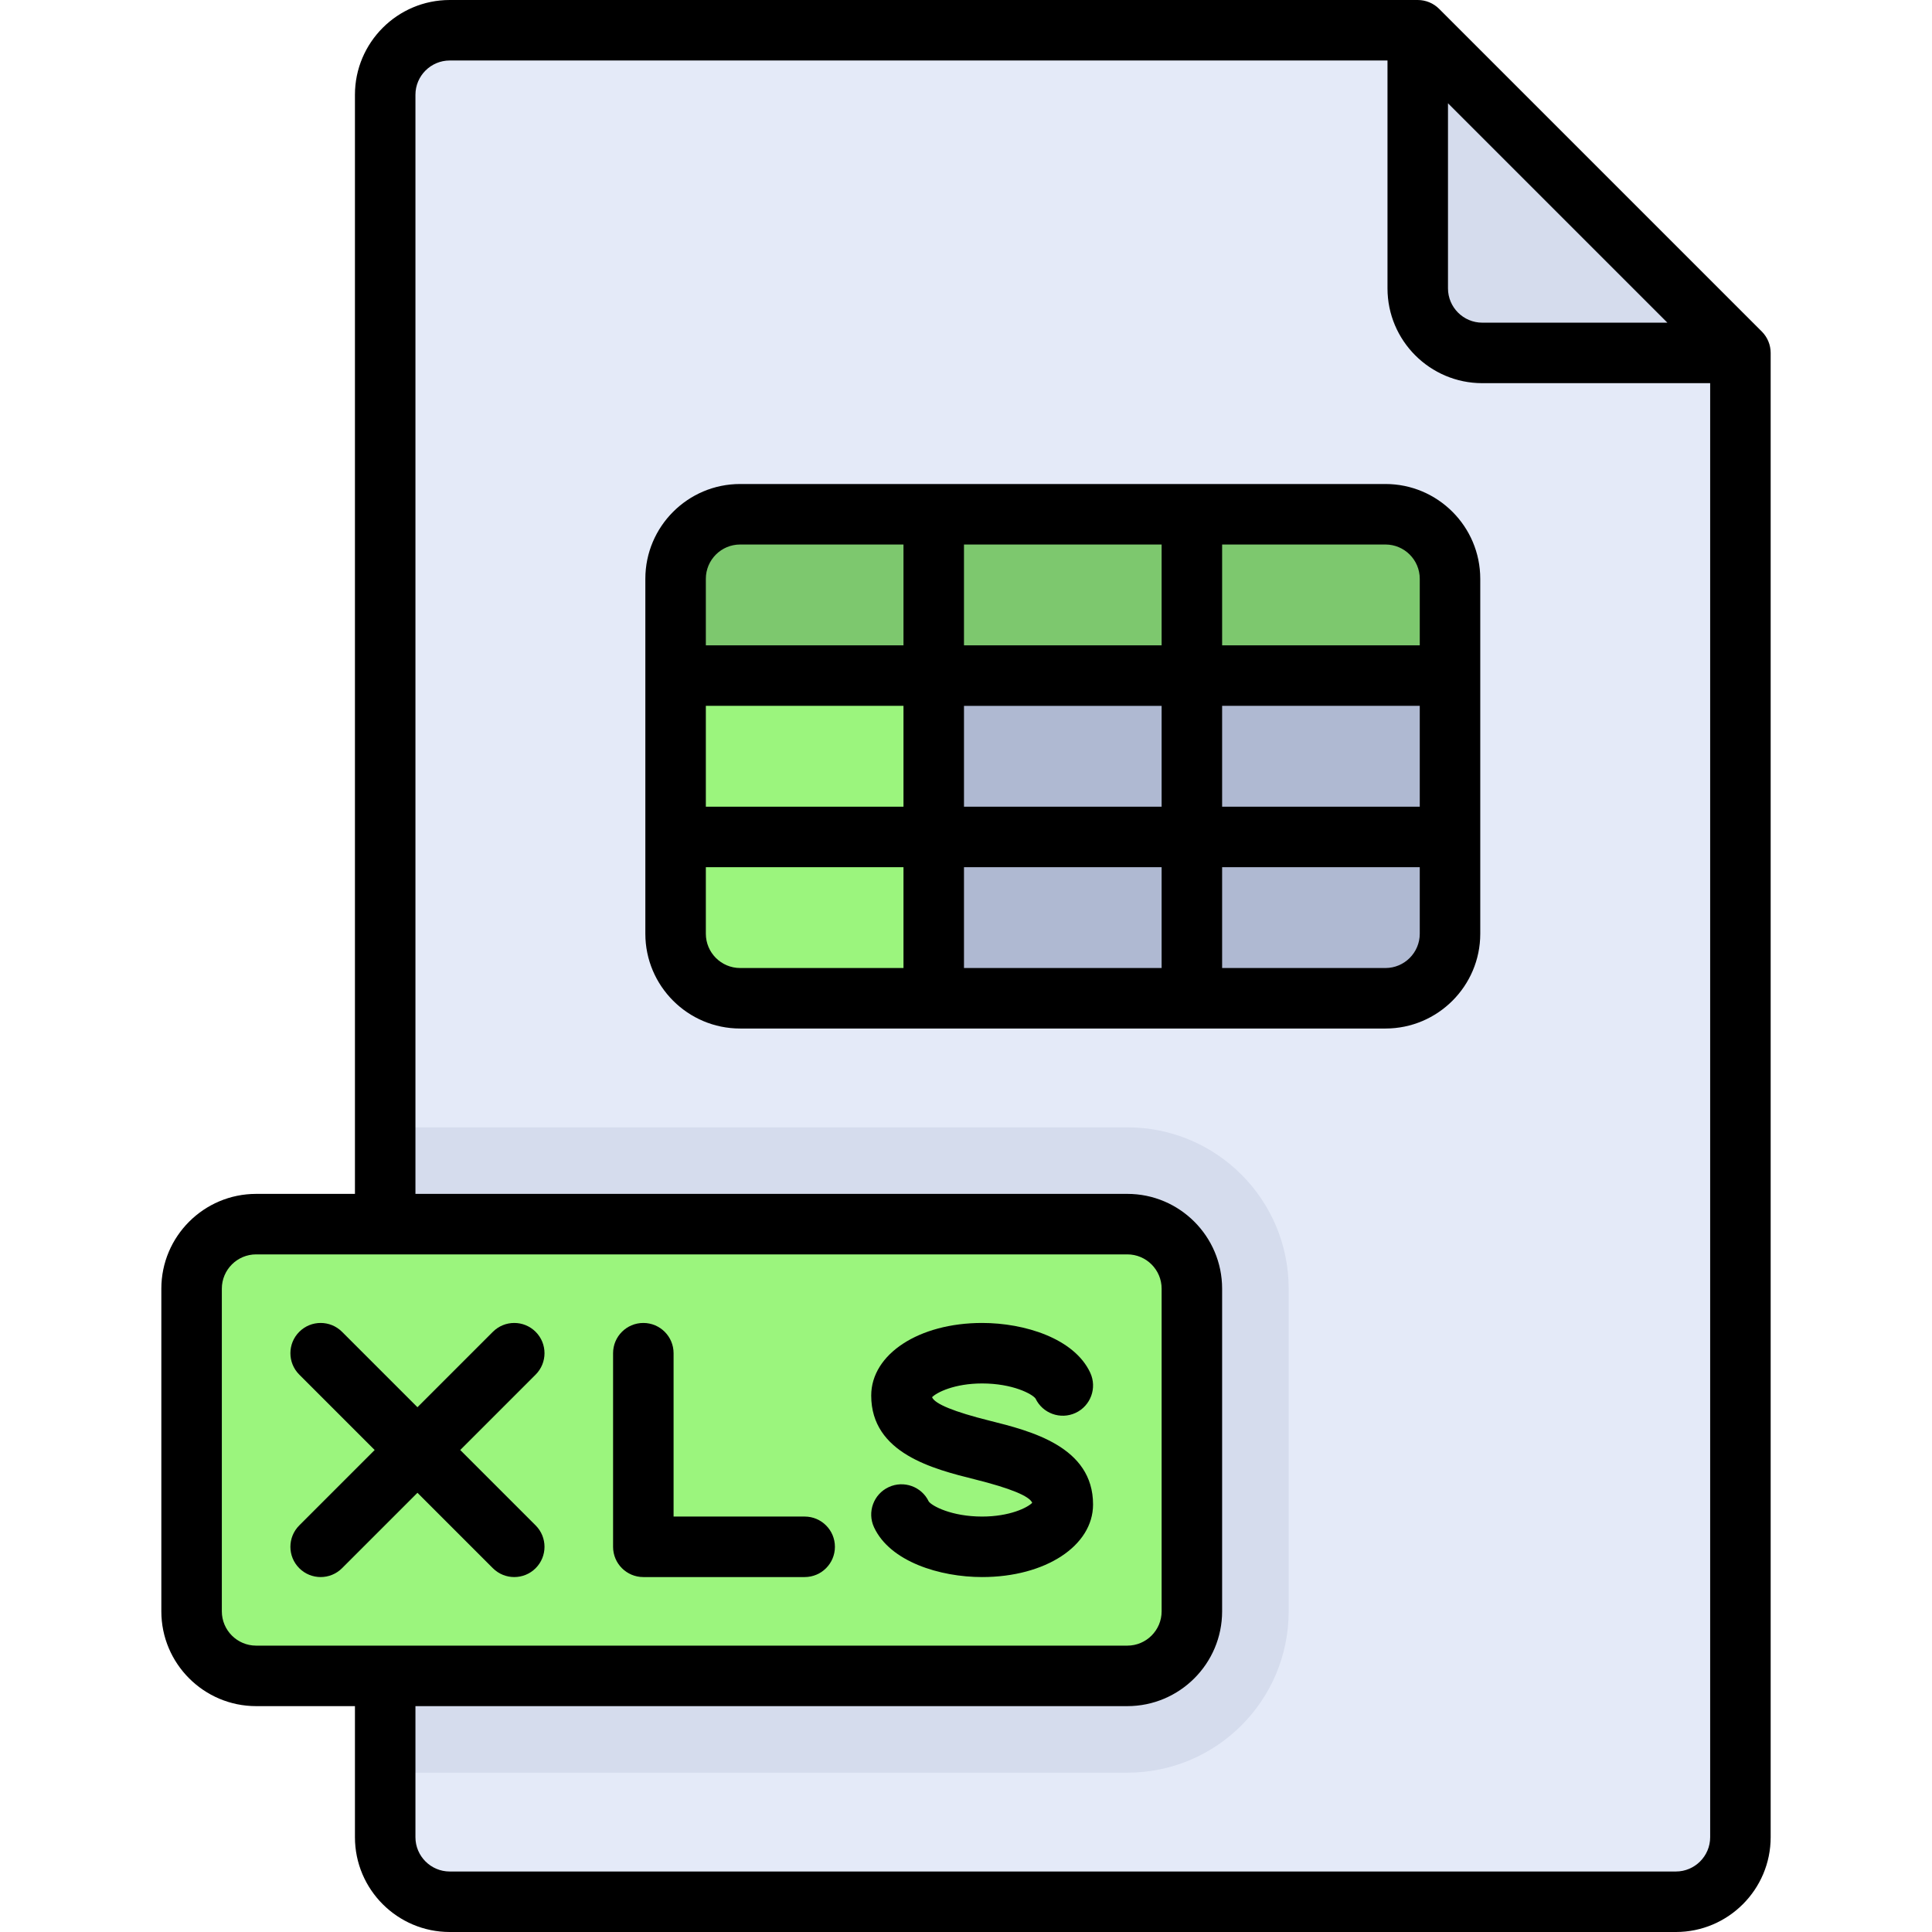
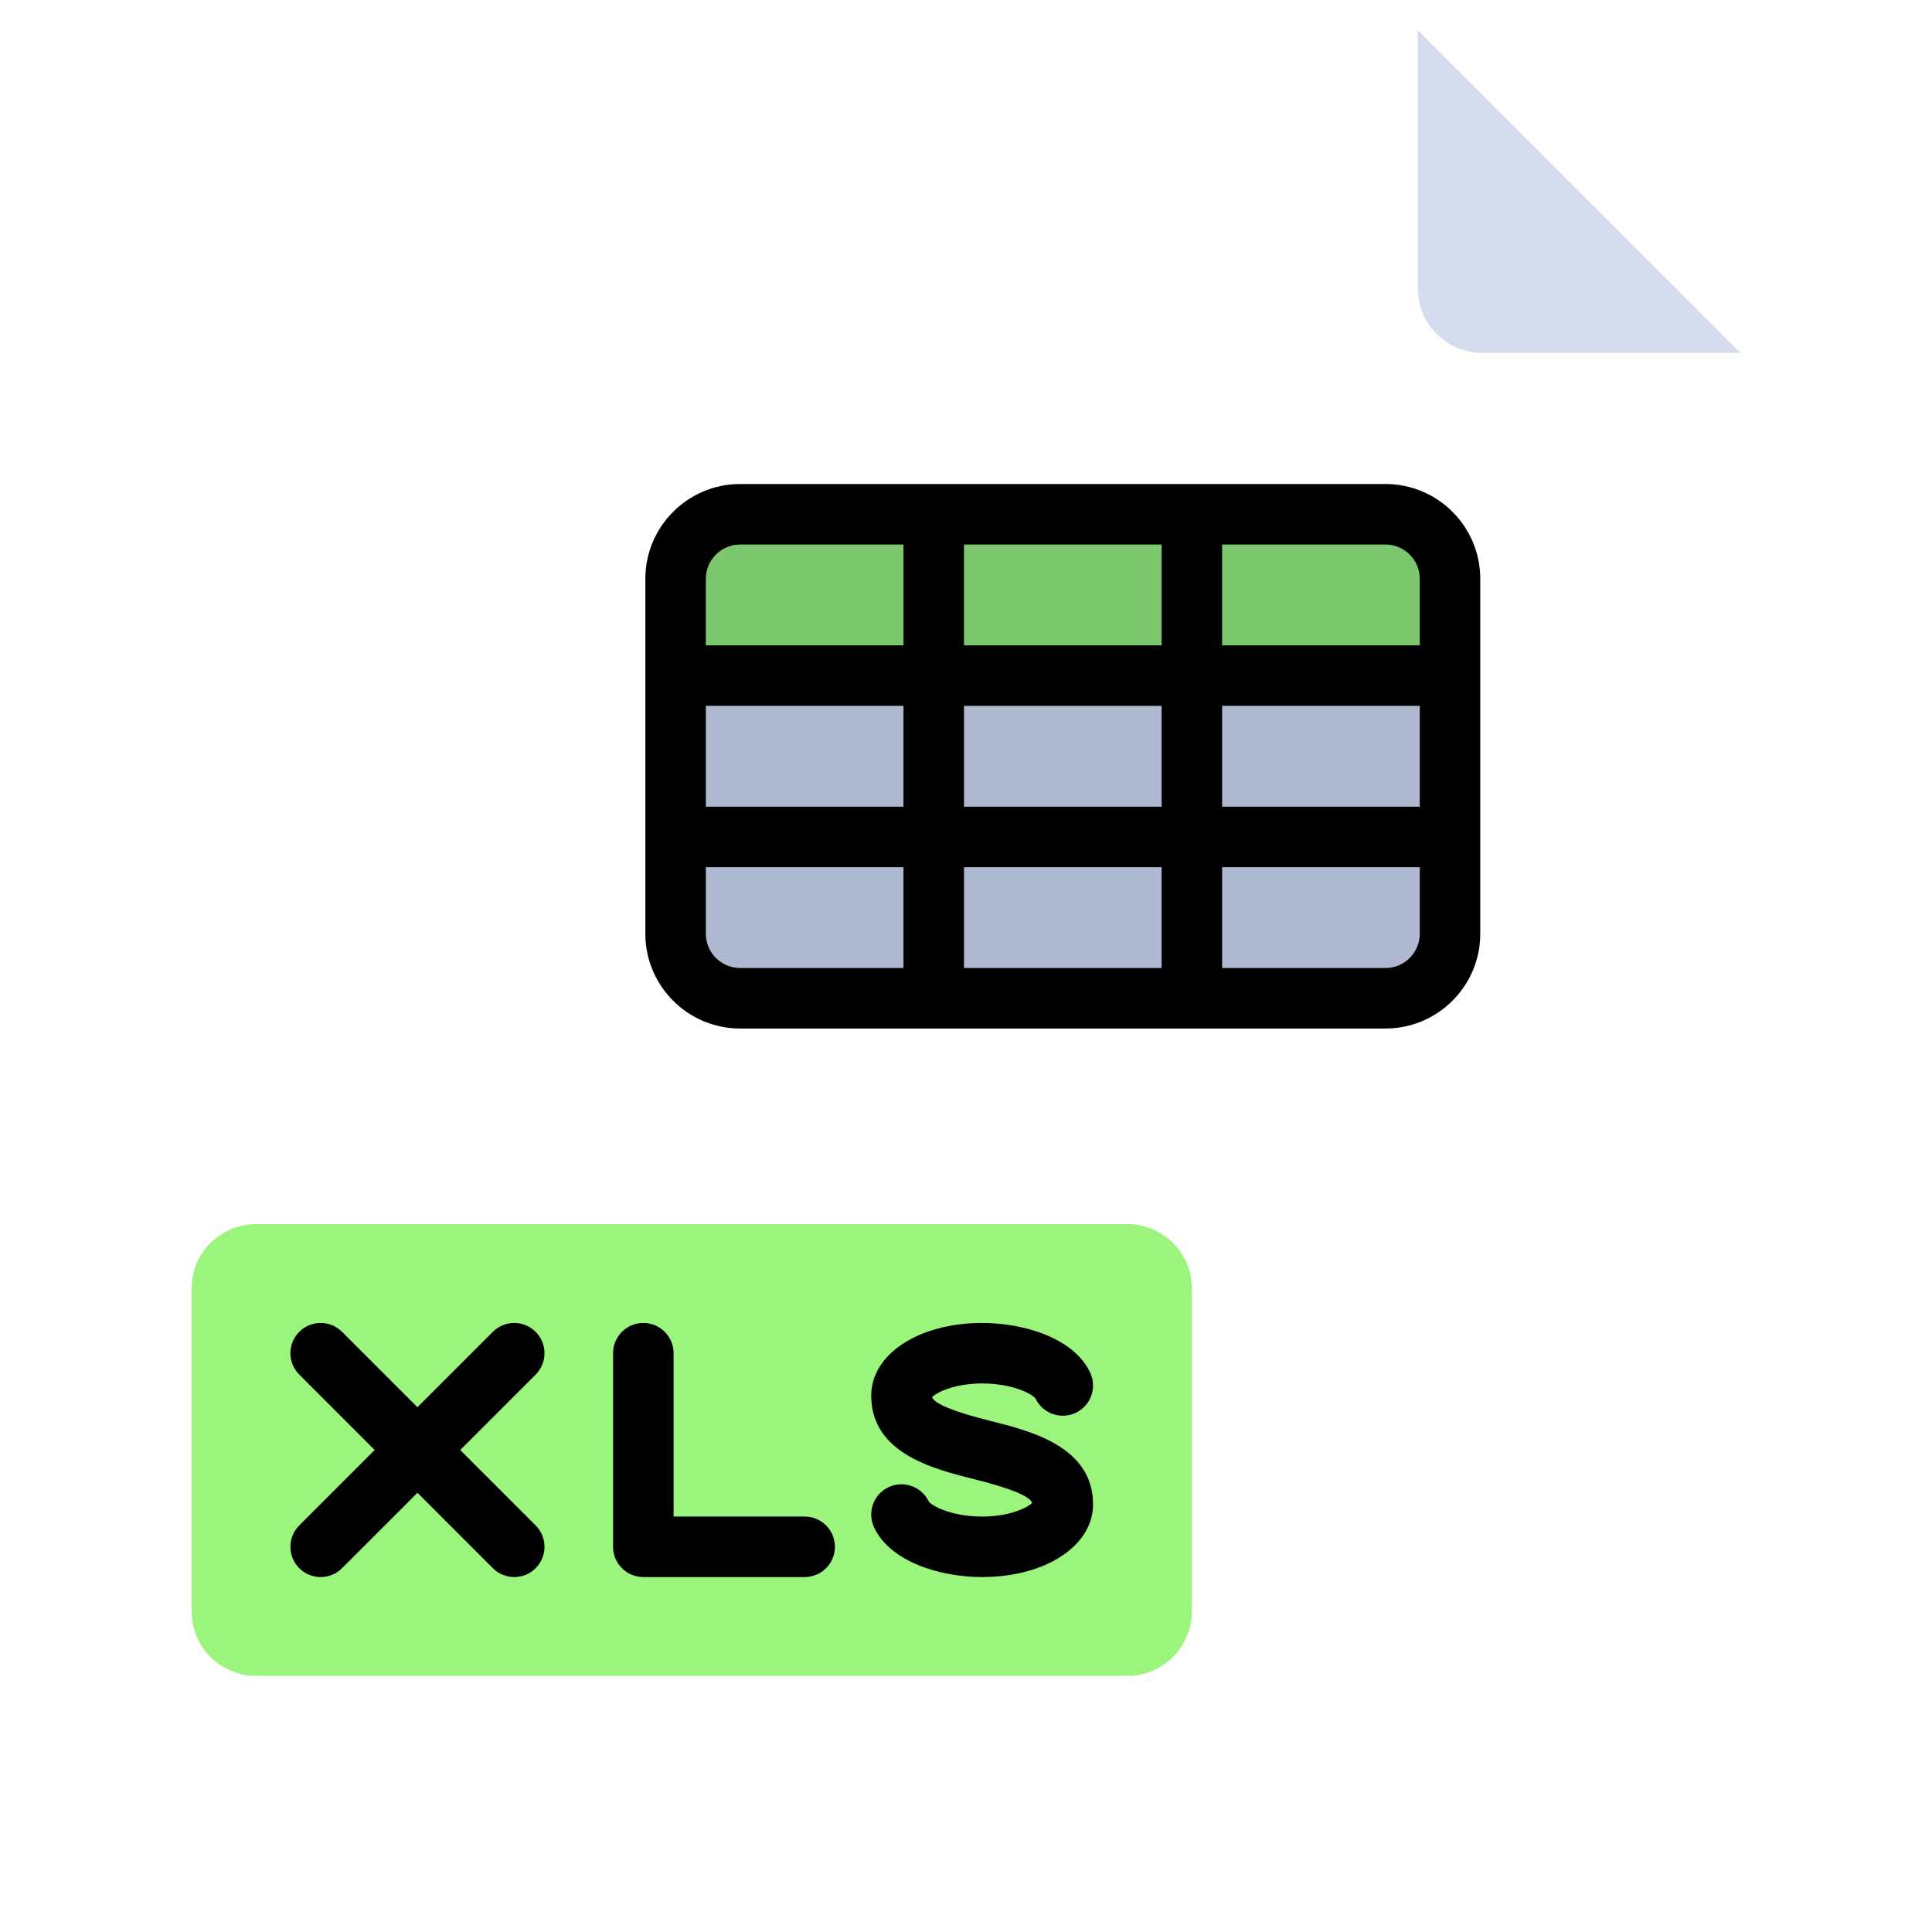
<svg xmlns="http://www.w3.org/2000/svg" height="800px" width="800px" version="1.1" id="Layer_1" viewBox="0 0 512 512" xml:space="preserve">
-   <path style="fill:#E4EAF8;" d="M102.079,25.119c0-9.446,7.656-17.102,17.102-17.102h256.534l85.511,85.511v393.353  c0,9.446-7.656,17.102-17.102,17.102H119.182c-9.446,0-17.102-7.656-17.102-17.102V25.119z" />
  <path style="fill:#AFB9D2;" d="M367.165,264.551H196.142c-9.446,0-17.102-7.656-17.102-17.102v-94.063  c0-9.446,7.656-17.102,17.102-17.102h171.023c9.446,0,17.102,7.656,17.102,17.102v94.063  C384.267,256.895,376.611,264.551,367.165,264.551z" />
-   <path style="fill:#9BF57D;" d="M247.449,264.551h-51.307c-9.446,0-17.102-7.656-17.102-17.102v-94.063  c0-9.446,7.656-17.102,17.102-17.102h51.307V264.551z" />
  <path style="fill:#7DC86E;" d="M384.267,179.04H179.04v-25.653c0-9.446,7.656-17.102,17.102-17.102h171.023  c9.446,0,17.102,7.656,17.102,17.102V179.04z" />
  <g>
-     <path style="fill:#D5DCED;" d="M298.756,469.779H102.079V298.756h196.676c23.613,0,42.756,19.143,42.756,42.756v85.512   C341.511,450.636,322.369,469.779,298.756,469.779z" />
    <path style="fill:#D5DCED;" d="M375.716,8.017v68.409c0,9.445,7.658,17.102,17.102,17.102h68.409L375.716,8.017z" />
  </g>
  <path style="fill:#9BF57D;" d="M298.756,444.125H67.875c-9.446,0-17.102-7.656-17.102-17.102v-85.512  c0-9.446,7.656-17.102,17.102-17.102h230.881c9.446,0,17.102,7.656,17.102,17.102v85.512  C315.858,436.469,308.202,444.125,298.756,444.125z" />
-   <path d="M466.896,87.859L381.384,2.347C379.882,0.844,377.842,0,375.716,0H119.182c-13.851,0-25.119,11.268-25.119,25.119v291.273  H67.875c-13.851,0-25.119,11.268-25.119,25.119v85.512c0,13.851,11.268,25.119,25.119,25.119h26.188v34.739  c0,13.851,11.268,25.119,25.119,25.119h324.944c13.851,0,25.119-11.268,25.119-25.119V93.528  C469.244,91.401,468.4,89.363,466.896,87.859z M383.733,27.37l58.141,58.141h-49.056c-5.01,0-9.086-4.076-9.086-9.086V27.37z   M58.789,427.023v-85.512c0-5.01,4.076-9.086,9.086-9.086h230.881c5.01,0,9.086,4.076,9.086,9.086v85.512  c0,5.01-4.076,9.086-9.086,9.086H67.875C62.865,436.109,58.789,432.033,58.789,427.023z M444.125,495.967H119.182  c-5.01,0-9.086-4.076-9.086-9.086v-34.739h188.66c13.851,0,25.119-11.268,25.119-25.119v-85.512  c0-13.851-11.268-25.119-25.119-25.119h-188.66V25.119c0-5.01,4.076-9.086,9.086-9.086h248.518v60.392  c0,13.851,11.268,25.119,25.119,25.119h60.392v385.336C453.211,491.891,449.135,495.967,444.125,495.967z" />
  <path d="M110.63,395.604l19.985,19.985c1.565,1.565,3.617,2.348,5.668,2.348c2.051,0,4.104-0.782,5.668-2.348  c3.131-3.131,3.131-8.207,0-11.337l-19.985-19.985l19.985-19.985c3.131-3.131,3.131-8.207,0-11.337  c-3.131-3.131-8.207-3.131-11.337,0l-19.985,19.985l-19.985-19.985c-3.131-3.131-8.207-3.131-11.337,0  c-3.131,3.131-3.131,8.207,0,11.337l19.985,19.985l-19.985,19.985c-3.131,3.131-3.131,8.207,0,11.337  c1.565,1.566,3.617,2.348,5.668,2.348c2.051,0,4.103-0.782,5.668-2.348L110.63,395.604z" />
  <path d="M170.489,417.937h42.756c4.427,0,8.017-3.589,8.017-8.017c0-4.427-3.589-8.017-8.017-8.017h-34.739v-43.29  c0-4.427-3.589-8.017-8.017-8.017s-8.017,3.589-8.017,8.017v51.307C162.472,414.348,166.061,417.937,170.489,417.937z" />
  <path d="M258.331,392.044c9.377,2.344,14.487,4.433,15.215,6.216c-1.252,1.285-5.961,3.644-13.27,3.644  c-8.088,0-13.28-2.791-14.145-3.991c-1.891-3.959-6.622-5.667-10.612-3.813c-4.015,1.866-5.757,6.634-3.891,10.648  c4.234,9.111,17.439,13.189,28.647,13.189c16.758,0,29.395-8.271,29.395-19.24c0-15.345-16.52-19.474-27.45-22.207  c-9.377-2.344-14.487-4.433-15.215-6.216c1.252-1.285,5.961-3.644,13.27-3.644c8.088,0,13.28,2.791,14.145,3.991  c1.891,3.96,6.622,5.668,10.612,3.813c4.015-1.866,5.757-6.634,3.891-10.648c-4.234-9.111-17.439-13.189-28.647-13.189  c-16.758,0-29.395,8.271-29.395,19.24C230.881,385.182,247.401,389.311,258.331,392.044z" />
  <path d="M367.165,128.267H196.142c-13.851,0-25.119,11.268-25.119,25.119v94.063c0,13.851,11.268,25.119,25.119,25.119h171.023  c13.851,0,25.119-11.268,25.119-25.119v-94.063C392.284,139.536,381.016,128.267,367.165,128.267z M255.466,213.779v-26.722h52.376  v26.722H255.466z M307.841,229.812v26.722h-52.376v-26.722H307.841z M187.056,187.056h52.376v26.722h-52.376V187.056z   M255.466,171.023v-26.722h52.376v26.722H255.466z M323.875,187.056h52.376v26.722h-52.376V187.056z M376.251,153.386v17.637  h-52.376v-26.722h43.29C372.175,144.301,376.251,148.376,376.251,153.386z M196.142,144.301h43.29v26.722h-52.376v-17.637  C187.056,148.376,191.132,144.301,196.142,144.301z M187.056,247.449v-17.637h52.376v26.722h-43.29  C191.132,256.534,187.056,252.459,187.056,247.449z M367.165,256.534h-43.29v-26.722h52.376v17.637  C376.251,252.459,372.175,256.534,367.165,256.534z" />
</svg>